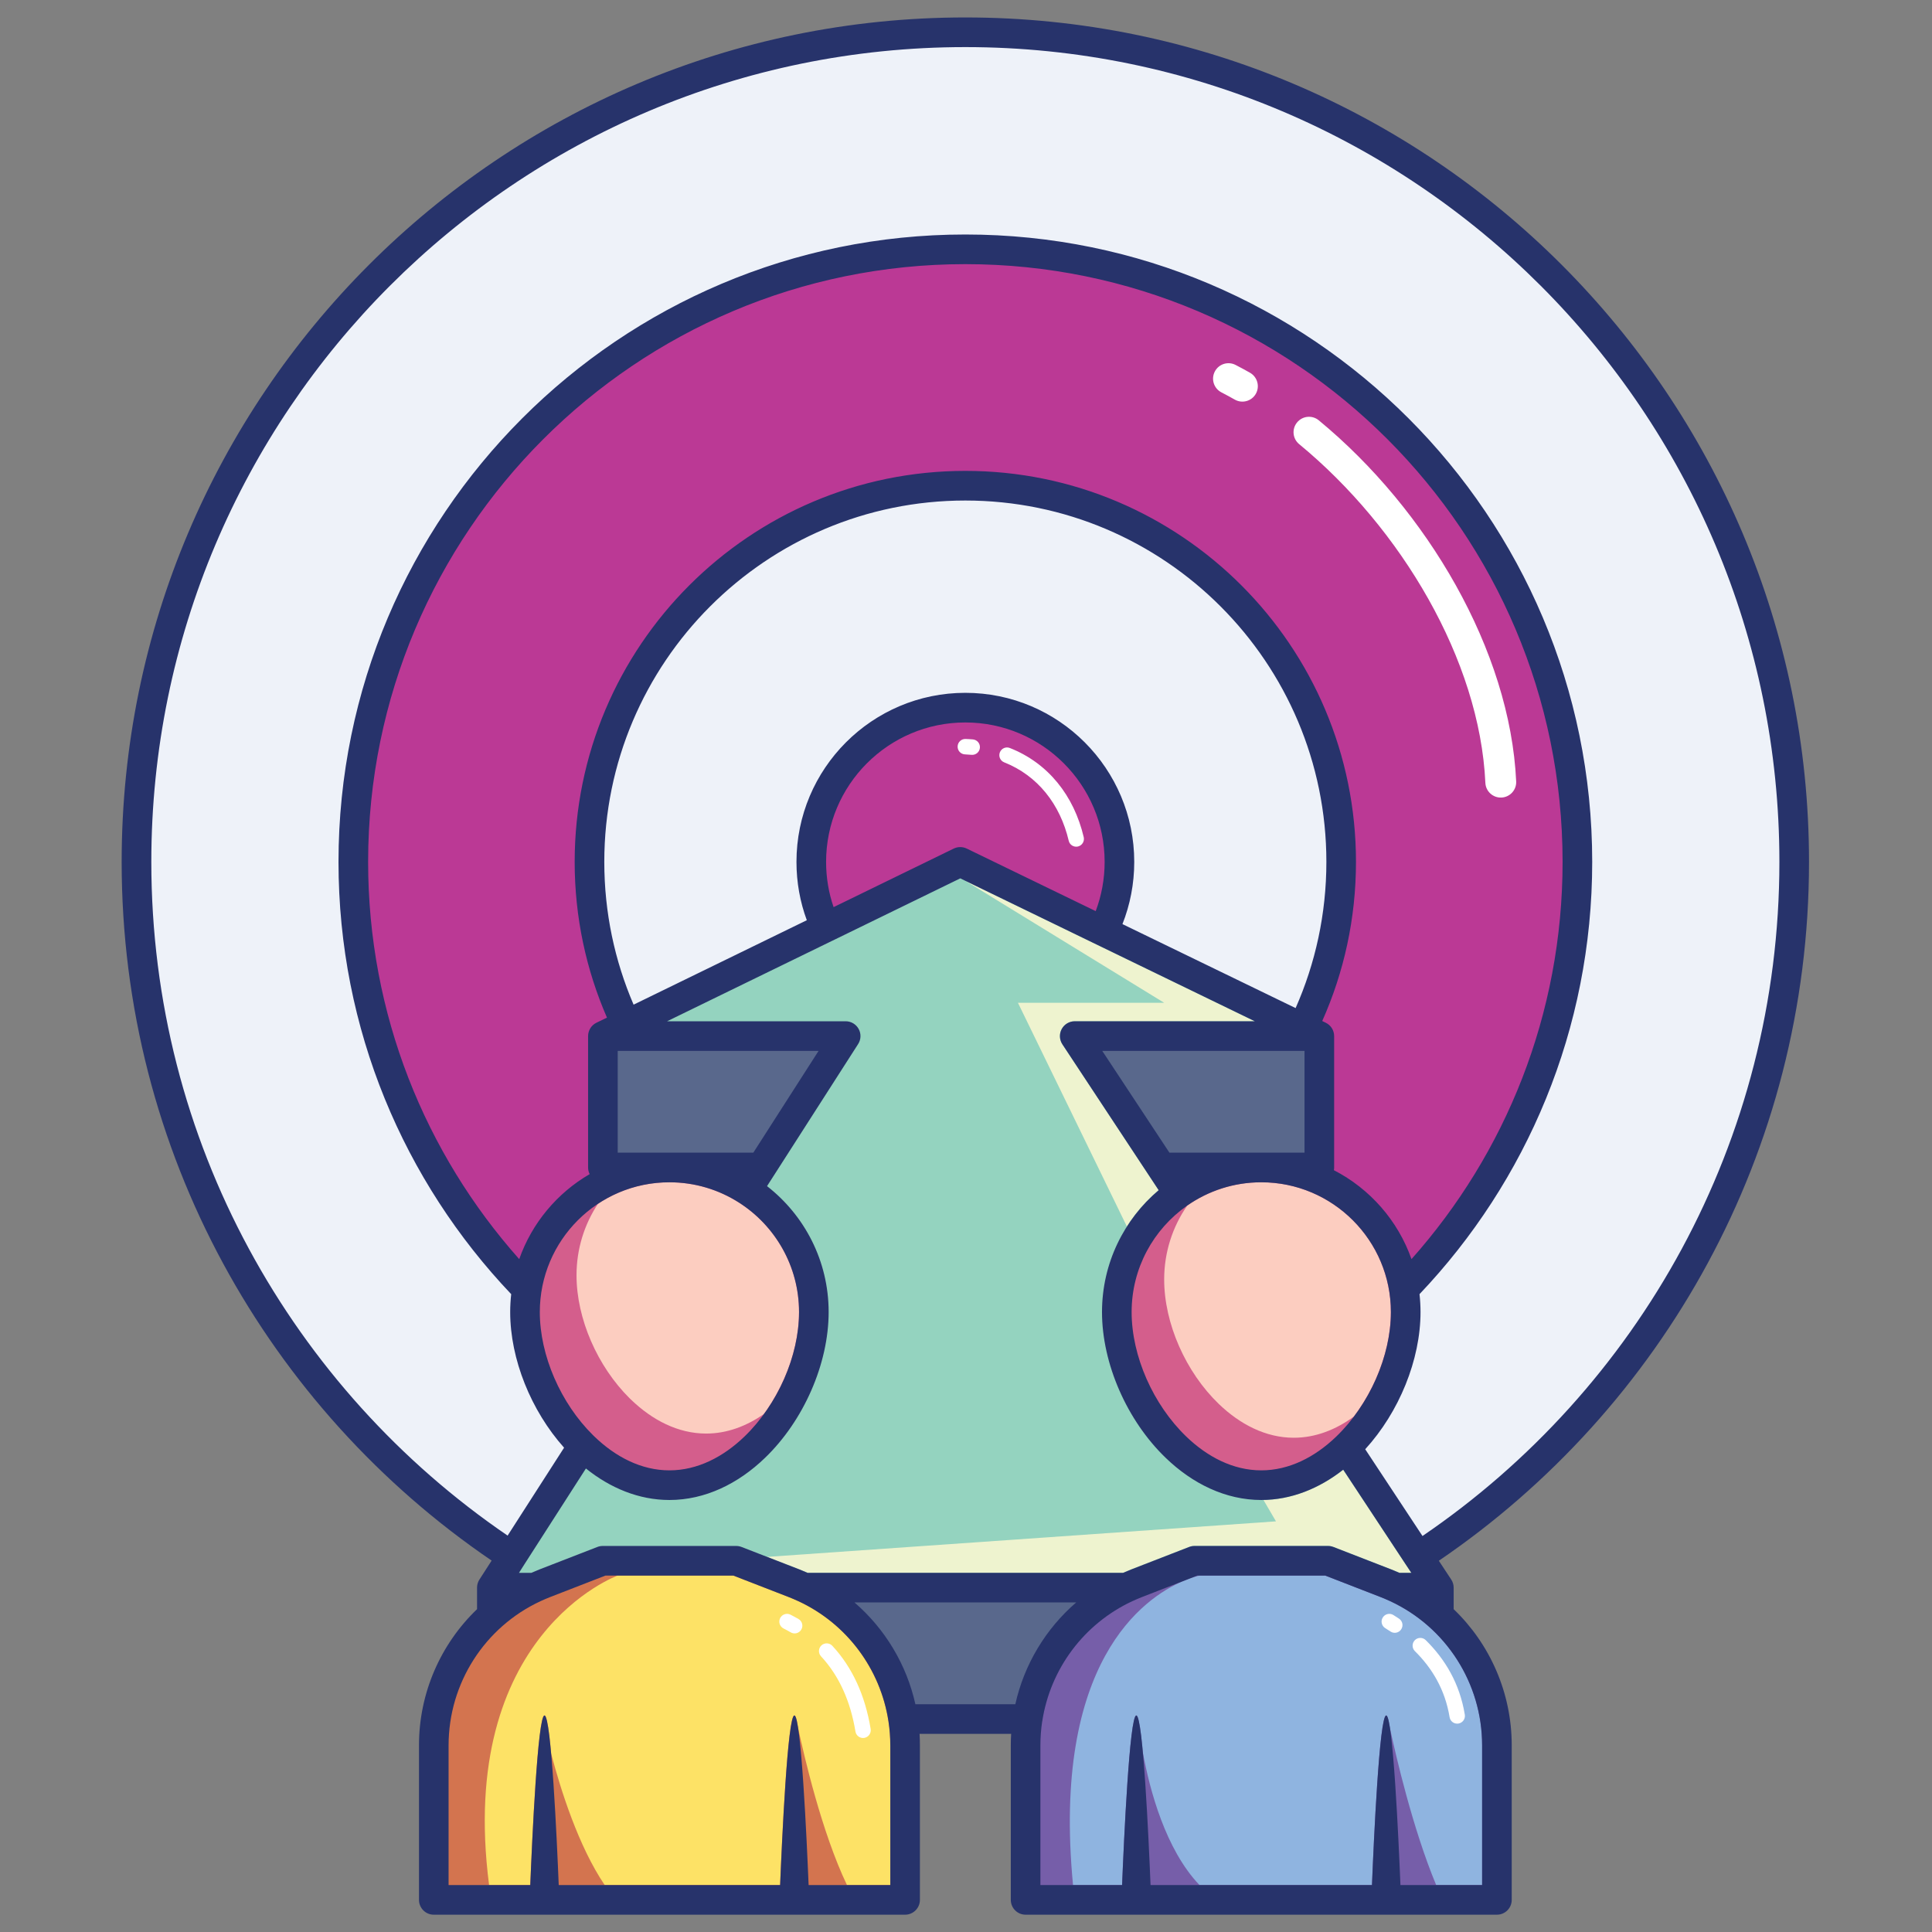
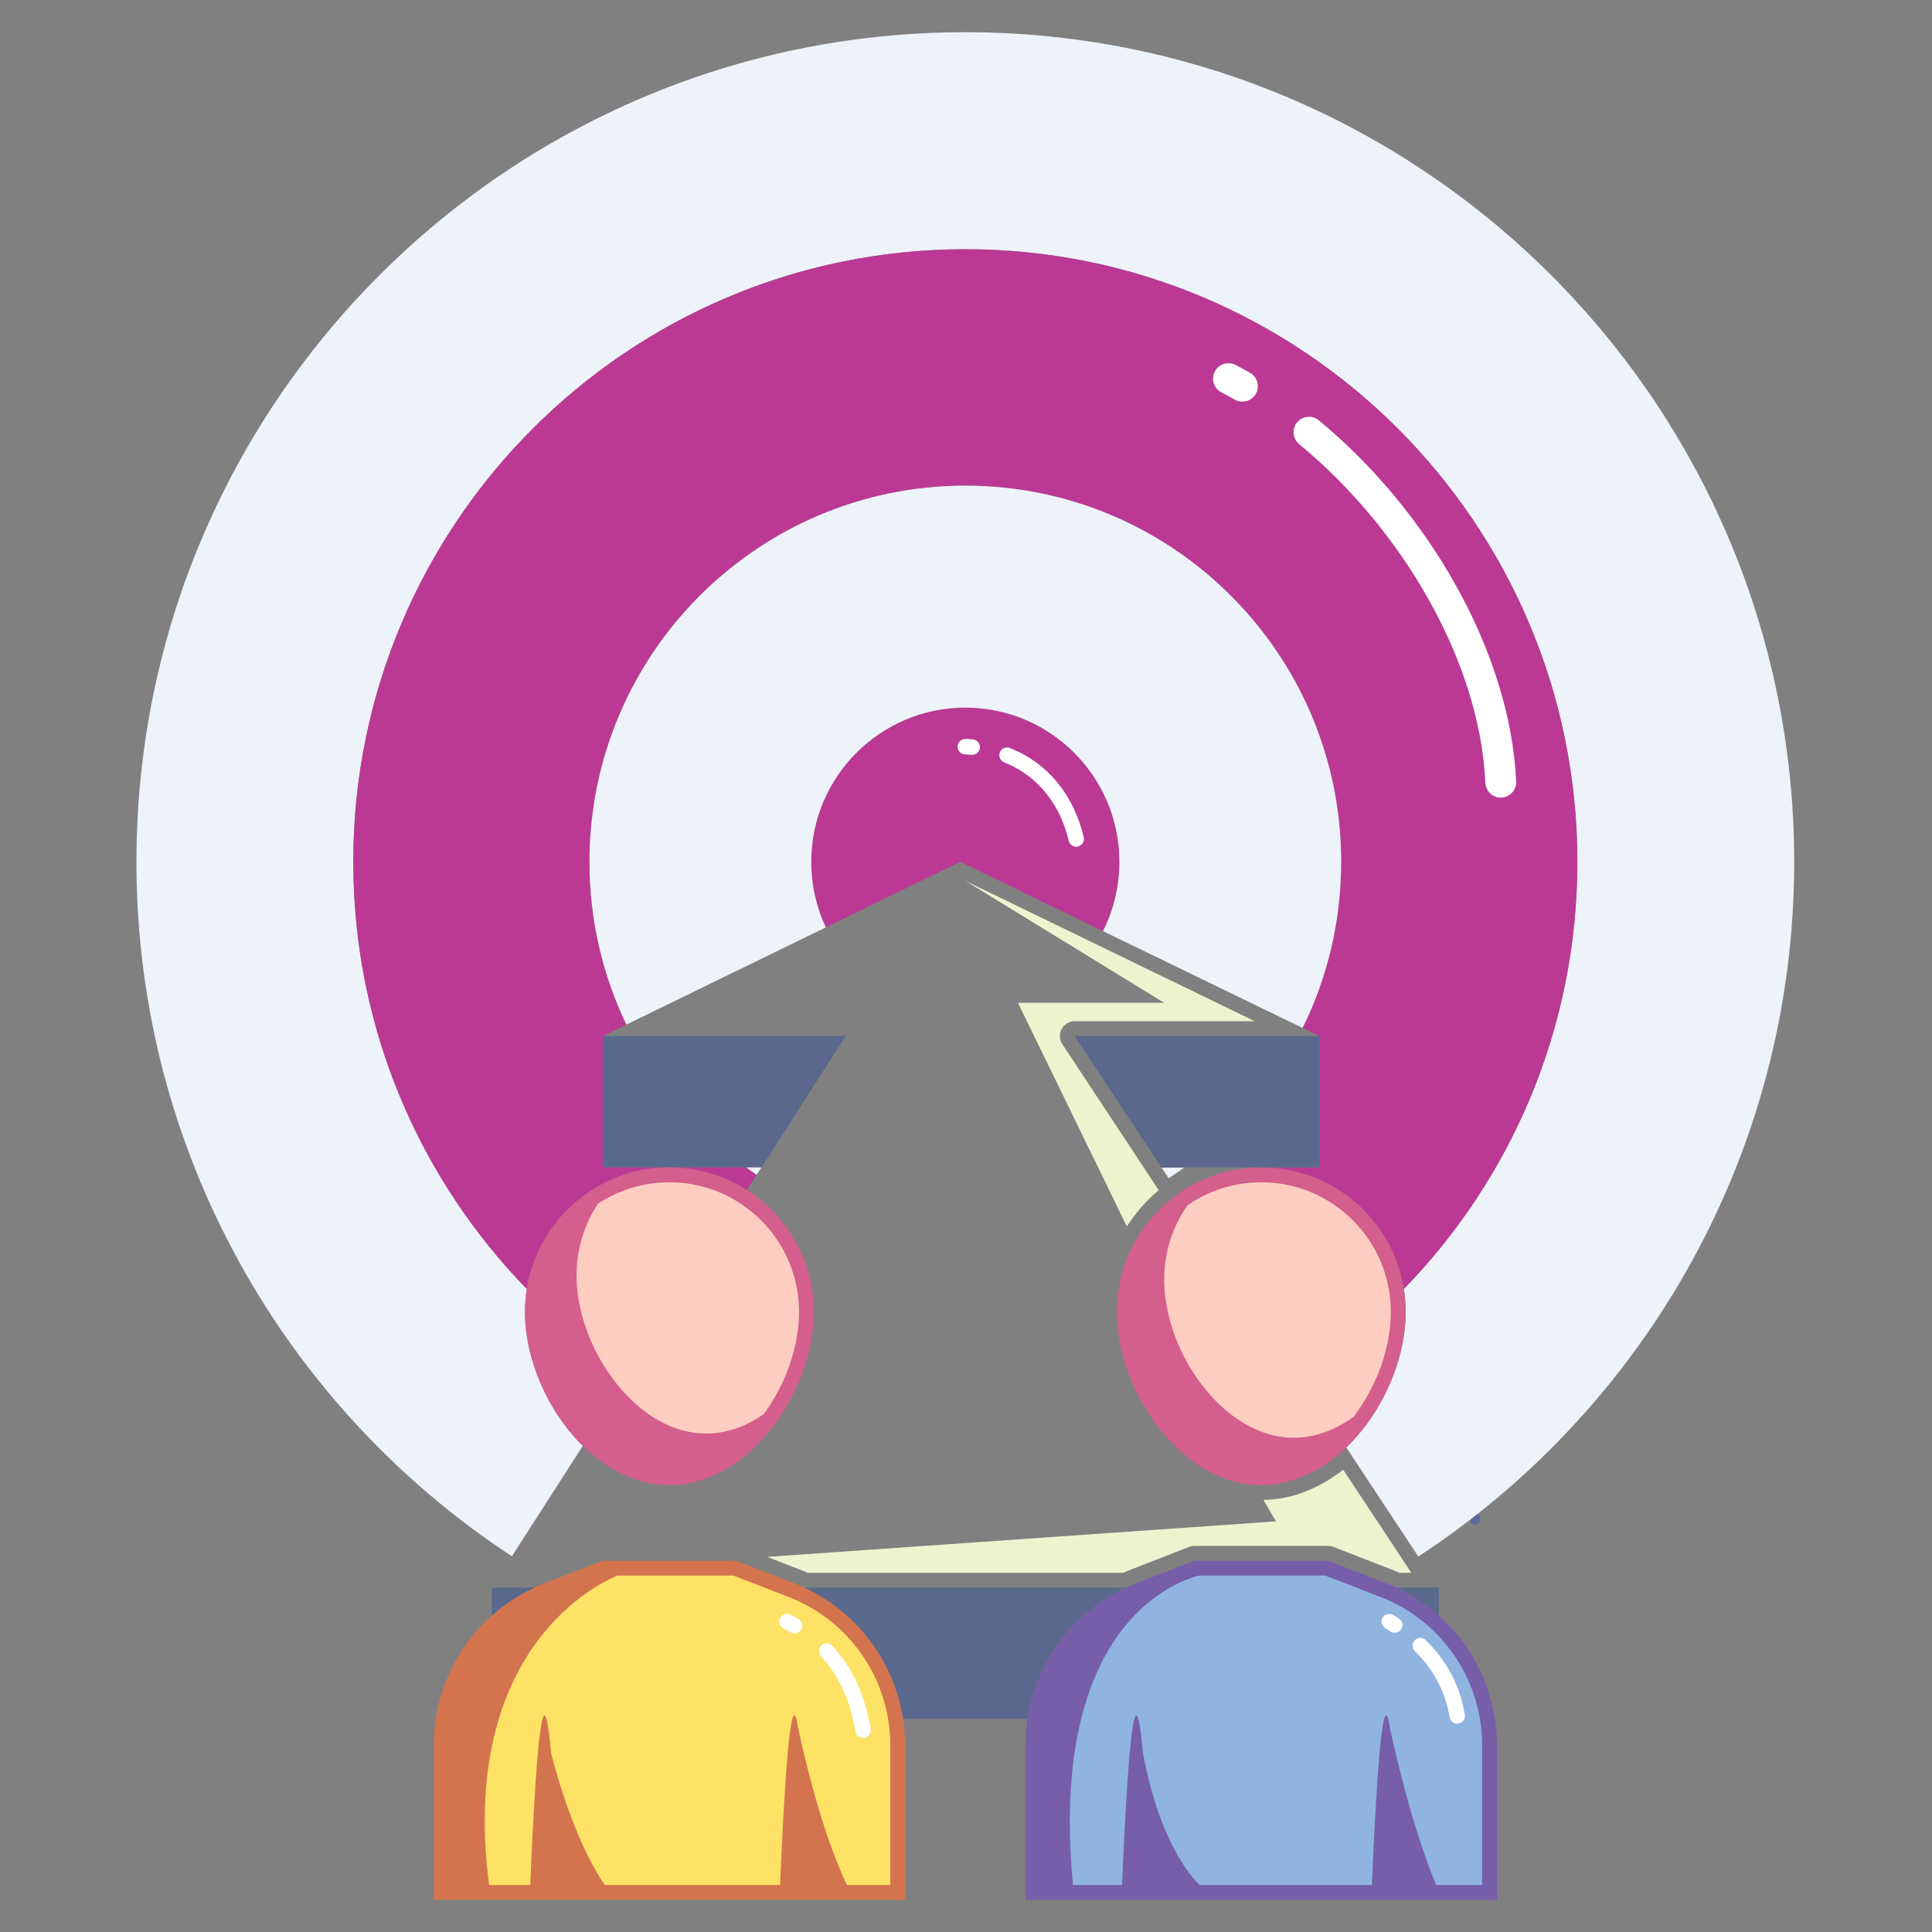
<svg xmlns="http://www.w3.org/2000/svg" width="500" zoomAndPan="magnify" viewBox="0 0 375 375" height="500" preserveAspectRatio="xMidYMid meet" version="1.0">
  <rect x="0" y="0" width="375" height="375" fill="#808080" stroke="none" />
  <defs>
    <g />
    <clipPath id="4e6a70c247">
-       <path d="M 23.496 3.395 L 351.246 3.395 L 351.246 371.645 L 23.496 371.645 Z M 23.496 3.395 " clip-rule="nonzero" />
-     </clipPath>
+       </clipPath>
  </defs>
  <g fill="#5c689a" fill-opacity="1">
    <g transform="translate(284.203, 295.649)">
      <g>
        <path d="M 1.188 -0.828 C 1.188 -1.18 1.266 -1.445 1.422 -1.625 C 1.586 -1.801 1.816 -1.891 2.109 -1.891 C 2.41 -1.891 2.645 -1.801 2.812 -1.625 C 2.988 -1.445 3.078 -1.18 3.078 -0.828 C 3.078 -0.492 2.988 -0.234 2.812 -0.047 C 2.645 0.141 2.41 0.234 2.109 0.234 C 1.848 0.234 1.629 0.148 1.453 -0.016 C 1.273 -0.18 1.188 -0.453 1.188 -0.828 Z M 1.188 -0.828 " />
      </g>
    </g>
  </g>
  <path fill="#eef2f9" d="M 99.363 302.074 C 55.488 273.305 26.484 223.656 26.484 167.281 C 26.484 78.41 98.574 6.254 187.371 6.254 C 276.164 6.254 348.254 78.41 348.254 167.281 C 348.254 223.691 319.215 273.363 275.297 302.125 L 261.312 280.941 C 268.297 274.238 272.836 263.969 272.836 254.664 C 272.836 253.137 272.715 251.648 272.484 250.195 C 293.324 228.77 306.164 199.52 306.164 167.281 C 306.164 101.66 252.934 48.379 187.371 48.379 C 121.805 48.379 68.574 101.66 68.574 167.281 C 68.574 199.52 81.414 228.77 102.254 250.195 C 102.023 251.648 101.902 253.137 101.902 254.664 C 101.902 263.832 106.305 273.93 113.117 280.641 Z M 99.363 302.074 " fill-opacity="1" fill-rule="evenodd" />
-   <path fill="#94d3bf" d="M 261.312 280.941 L 279.277 308.16 L 271.012 308.16 C 270.367 307.855 269.711 307.578 269.043 307.316 L 257.762 302.938 L 231.848 302.938 L 220.566 307.316 C 219.898 307.578 219.246 307.855 218.598 308.16 L 156.141 308.16 C 155.492 307.855 154.84 307.578 154.172 307.316 L 142.891 302.938 L 116.977 302.938 L 105.695 307.316 C 105.027 307.578 104.375 307.855 103.727 308.16 L 95.465 308.16 L 113.117 280.641 C 117.805 285.258 123.625 288.266 129.934 288.266 C 145.406 288.266 157.965 270.148 157.965 254.664 C 157.965 244.707 152.785 235.961 144.973 230.984 L 147.781 226.598 L 164.145 201.102 L 117.012 201.102 L 186.379 167.281 L 256.082 201.102 L 208.598 201.102 L 226.82 228.699 L 228.766 231.648 C 221.516 236.723 216.773 245.141 216.773 254.664 C 216.773 270.148 229.336 288.266 244.805 288.266 C 250.973 288.266 256.676 285.387 261.312 280.941 Z M 261.312 280.941 " fill-opacity="1" fill-rule="evenodd" />
  <path fill="#59688c" d="M 147.781 226.598 L 164.145 201.102 L 117.012 201.102 L 117.012 226.598 Z M 147.781 226.598 " fill-opacity="1" fill-rule="evenodd" />
  <path fill="#d3744f" d="M 175.289 333.656 C 175.547 335.332 175.68 337.035 175.68 338.762 L 175.68 368.754 L 84.188 368.754 L 84.188 338.762 C 84.188 328.961 88.43 319.859 95.465 313.582 C 97.898 311.41 100.68 309.57 103.727 308.16 C 104.375 307.855 105.027 307.578 105.695 307.316 L 116.977 302.938 L 142.891 302.938 L 154.172 307.316 C 154.84 307.578 155.492 307.855 156.141 308.16 C 166.438 312.93 173.594 322.551 175.289 333.656 Z M 175.289 333.656 " fill-opacity="1" fill-rule="evenodd" />
  <path fill="#bb3995" d="M 144.973 230.984 L 146.879 228.016 C 146.188 227.555 145.504 227.078 144.836 226.598 L 129.934 226.598 C 135.465 226.598 140.625 228.207 144.973 230.984 Z M 144.973 230.984 " fill-opacity="1" fill-rule="evenodd" />
  <path fill="#bb3995" d="M 102.254 250.195 C 81.414 228.77 68.574 199.52 68.574 167.281 C 68.574 101.66 121.805 48.379 187.371 48.379 C 252.934 48.379 306.164 101.66 306.164 167.281 C 306.164 199.52 293.324 228.77 272.484 250.195 C 270.352 236.824 258.762 226.598 244.805 226.598 L 256.082 226.598 L 256.082 201.102 L 252.832 199.527 C 257.625 189.801 260.32 178.855 260.32 167.281 C 260.32 126.984 227.633 94.266 187.371 94.266 C 147.105 94.266 114.418 126.984 114.418 167.281 C 114.418 178.594 116.992 189.305 121.582 198.871 L 117.012 201.102 L 117.012 226.598 L 129.934 226.598 C 115.977 226.598 104.387 236.824 102.254 250.195 Z M 102.254 250.195 " fill-opacity="1" fill-rule="evenodd" />
-   <path fill="#bb3995" d="M 226.82 228.699 L 228.766 231.648 C 233.316 228.469 238.84 226.598 244.805 226.598 L 229.902 226.598 C 228.895 227.324 227.867 228.027 226.82 228.699 Z M 226.82 228.699 " fill-opacity="1" fill-rule="evenodd" />
  <path fill="#59688c" d="M 199.449 333.656 L 175.289 333.656 C 173.594 322.551 166.438 312.93 156.141 308.16 L 218.598 308.16 C 208.301 312.93 201.145 322.551 199.449 333.656 Z M 199.449 333.656 " fill-opacity="1" fill-rule="evenodd" />
  <path fill="#59688c" d="M 95.465 308.16 L 95.465 313.582 C 97.898 311.41 100.68 309.57 103.727 308.16 Z M 95.465 308.16 " fill-opacity="1" fill-rule="evenodd" />
  <path fill="#59688c" d="M 279.277 308.16 L 279.277 313.582 C 276.84 311.41 274.059 309.57 271.012 308.16 Z M 279.277 308.16 " fill-opacity="1" fill-rule="evenodd" />
  <path fill="#d45e8c" d="M 113.117 280.641 C 106.305 273.93 101.902 263.832 101.902 254.664 C 101.902 253.137 102.023 251.648 102.254 250.195 C 104.387 236.824 115.977 226.598 129.934 226.598 C 135.465 226.598 140.625 228.207 144.973 230.984 C 152.785 235.961 157.965 244.707 157.965 254.664 C 157.965 270.148 145.406 288.266 129.934 288.266 C 123.625 288.266 117.805 285.258 113.117 280.641 Z M 113.117 280.641 " fill-opacity="1" fill-rule="evenodd" />
  <path fill="#765ea9" d="M 279.277 313.582 C 286.312 319.859 290.551 328.961 290.551 338.762 L 290.551 368.754 L 199.062 368.754 L 199.062 338.762 C 199.062 337.035 199.191 335.332 199.449 333.656 C 201.145 322.551 208.301 312.93 218.598 308.16 C 219.246 307.855 219.898 307.578 220.566 307.316 L 231.848 302.938 L 257.762 302.938 L 269.043 307.316 C 269.711 307.578 270.367 307.855 271.012 308.16 C 274.059 309.57 276.84 311.41 279.277 313.582 Z M 279.277 313.582 " fill-opacity="1" fill-rule="evenodd" />
  <path fill="#d45e8c" d="M 272.484 250.195 C 272.715 251.648 272.836 253.137 272.836 254.664 C 272.836 263.969 268.297 274.238 261.312 280.941 C 256.676 285.387 250.973 288.266 244.805 288.266 C 229.336 288.266 216.773 270.148 216.773 254.664 C 216.773 245.141 221.516 236.723 228.766 231.648 C 233.316 228.469 238.84 226.598 244.805 226.598 C 258.762 226.598 270.352 236.824 272.484 250.195 Z M 272.484 250.195 " fill-opacity="1" fill-rule="evenodd" />
  <path fill="#bb3995" d="M 160.285 180.004 L 186.379 167.281 L 214.094 180.73 C 216.133 176.691 217.277 172.117 217.277 167.281 C 217.277 150.762 203.875 137.348 187.371 137.348 C 170.863 137.348 157.461 150.762 157.461 167.281 C 157.461 171.828 158.477 176.145 160.285 180.004 Z M 160.285 180.004 " fill-opacity="1" fill-rule="evenodd" />
  <path fill="#eef2f9" d="M 146.879 228.016 L 147.781 226.598 L 144.836 226.598 C 145.504 227.078 146.188 227.555 146.879 228.016 Z M 146.879 228.016 " fill-opacity="1" fill-rule="evenodd" />
  <path fill="#eef2f9" d="M 121.582 198.871 L 160.285 180.004 C 158.477 176.145 157.461 171.828 157.461 167.281 C 157.461 150.762 170.863 137.348 187.371 137.348 C 203.875 137.348 217.277 150.762 217.277 167.281 C 217.277 172.117 216.133 176.691 214.094 180.73 L 252.832 199.527 C 257.625 189.801 260.32 178.855 260.32 167.281 C 260.32 126.984 227.633 94.266 187.371 94.266 C 147.105 94.266 114.418 126.984 114.418 167.281 C 114.418 178.594 116.992 189.305 121.582 198.871 Z M 121.582 198.871 " fill-opacity="1" fill-rule="evenodd" />
  <path fill="#eef2f9" d="M 225.434 226.598 L 226.82 228.699 C 227.867 228.027 228.895 227.324 229.902 226.598 Z M 225.434 226.598 " fill-opacity="1" fill-rule="evenodd" />
  <path fill="#59688c" d="M 256.082 201.102 L 208.598 201.102 L 225.434 226.598 L 256.082 226.598 Z M 256.082 201.102 " fill-opacity="1" fill-rule="evenodd" />
  <path fill="#fde266" d="M 94.93 365.879 C 88.637 317.141 119.887 305.816 119.887 305.816 L 142.352 305.816 L 153.137 310 C 153.734 310.238 154.32 310.48 154.898 310.75 C 154.918 310.762 154.945 310.777 154.969 310.785 C 164.359 315.148 170.887 323.934 172.445 334.059 C 172.445 334.082 172.453 334.109 172.453 334.133 C 172.684 335.648 172.805 337.195 172.805 338.762 L 172.805 365.879 L 164.391 365.879 C 159.473 355.57 156.055 340.746 154.926 335.453 C 154.688 333.895 154.438 332.965 154.184 332.965 C 152.871 332.965 151.766 357.375 151.418 365.879 L 117.367 365.879 C 112.301 358.406 108.836 347.438 106.977 340.375 C 106.586 336.035 106.148 332.965 105.68 332.965 C 104.375 332.965 103.266 357.375 102.922 365.879 Z M 94.93 365.879 " fill-opacity="1" fill-rule="evenodd" />
  <path fill="#fccdc0" d="M 148.285 274.449 C 144.914 276.809 141.105 278.254 137.062 278.254 C 131.609 278.254 126.59 275.629 122.504 271.688 C 122.43 271.621 122.367 271.559 122.301 271.492 C 122.273 271.465 122.25 271.441 122.223 271.422 C 115.973 265.234 111.902 255.965 111.902 247.527 C 111.902 242.398 113.434 237.629 116.07 233.645 C 120.047 231.016 124.809 229.473 129.934 229.473 C 134.891 229.473 139.52 230.922 143.422 233.402 C 143.43 233.41 143.43 233.41 143.434 233.414 C 150.441 237.883 155.09 245.738 155.09 254.664 C 155.09 261.387 152.504 268.652 148.285 274.449 Z M 148.285 274.449 " fill-opacity="1" fill-rule="evenodd" />
  <path fill="#fccdc0" d="M 262.793 274.938 C 259.32 277.492 255.355 279.066 251.121 279.066 C 245.668 279.066 240.652 276.441 236.562 272.5 C 230.152 266.32 225.965 256.898 225.965 248.332 C 225.965 243.004 227.625 238.047 230.461 233.977 C 234.531 231.145 239.473 229.473 244.805 229.473 C 258.688 229.473 269.965 240.758 269.965 254.664 C 269.965 261.582 267.227 269.062 262.793 274.938 Z M 262.793 274.938 " fill-opacity="1" fill-rule="evenodd" />
  <path fill="#8fb4e0" d="M 208.273 365.879 C 204.113 322.523 222.02 310.152 229.609 306.895 L 231.102 306.312 C 232.203 305.93 232.855 305.816 232.855 305.816 L 257.223 305.816 L 268.008 310 C 268.605 310.238 269.195 310.48 269.77 310.75 C 269.789 310.762 269.82 310.777 269.84 310.785 C 280.664 315.812 287.676 326.703 287.676 338.762 L 287.676 365.879 L 278.758 365.879 C 274.195 354.926 270.91 340.668 269.797 335.461 C 269.562 333.902 269.309 332.965 269.059 332.965 C 267.742 332.965 266.637 357.375 266.293 365.879 L 232.812 365.879 C 226.23 358.973 223.168 347.465 221.832 340.18 C 221.445 335.945 221.012 332.965 220.555 332.965 C 219.246 332.965 218.141 357.375 217.793 365.879 Z M 208.273 365.879 " fill-opacity="1" fill-rule="evenodd" />
  <path fill="#eef3cf" d="M 148.902 302.191 L 247.664 295.293 L 245.238 291.141 C 250.871 291.035 256.168 288.832 260.715 285.266 L 272.887 303.699 C 272.895 303.707 273.93 305.273 273.93 305.273 L 271.629 305.281 C 271.121 305.051 270.609 304.844 270.086 304.641 L 258.805 300.254 C 258.473 300.125 258.121 300.062 257.762 300.062 L 231.848 300.062 C 231.492 300.062 231.137 300.125 230.809 300.254 L 219.527 304.641 C 219.008 304.844 218.492 305.051 217.98 305.281 L 156.758 305.281 C 156.246 305.051 155.73 304.844 155.215 304.641 Z M 148.902 302.191 " fill-opacity="1" fill-rule="evenodd" />
  <path fill="#eef3cf" d="M 218.727 238.062 L 197.582 194.641 L 225.965 194.641 L 187.371 170.965 L 212.801 183.301 C 212.828 183.312 212.859 183.328 212.887 183.344 L 243.562 198.223 L 208.598 198.223 C 207.539 198.223 206.57 198.805 206.066 199.734 C 205.562 200.668 205.613 201.797 206.203 202.684 L 224.406 230.258 C 224.418 230.281 224.426 230.293 224.441 230.316 L 224.895 231.008 C 222.5 233.027 220.418 235.41 218.727 238.062 Z M 218.727 238.062 " fill-opacity="1" fill-rule="evenodd" />
  <path fill="#ffffff" d="M 159.359 321.488 C 158.797 320.883 158.836 319.934 159.438 319.371 C 160.051 318.812 160.996 318.848 161.559 319.453 C 165.469 323.672 167.918 329.082 168.996 335.598 C 169.125 336.418 168.57 337.188 167.758 337.324 C 166.949 337.461 166.172 336.906 166.043 336.086 C 165.07 330.203 162.887 325.297 159.359 321.488 Z M 152.086 316.086 C 151.348 315.711 151.051 314.812 151.426 314.07 C 151.801 313.336 152.699 313.035 153.438 313.41 C 153.969 313.684 154.488 313.957 154.988 314.25 C 155.703 314.66 155.953 315.582 155.535 316.293 C 155.125 317.012 154.207 317.258 153.496 316.848 C 153.035 316.582 152.57 316.328 152.086 316.086 Z M 152.086 316.086 " fill-opacity="1" fill-rule="evenodd" />
  <path fill="#ffffff" d="M 274.625 320.48 C 274.043 319.906 274.039 318.953 274.613 318.363 C 275.195 317.777 276.145 317.77 276.73 318.344 C 280.469 322.027 283.328 326.738 284.32 332.82 C 284.457 333.633 283.902 334.402 283.086 334.539 C 282.273 334.676 281.496 334.125 281.367 333.305 C 280.484 327.918 277.938 323.746 274.625 320.48 Z M 268.871 316.02 C 268.176 315.59 267.949 314.66 268.391 313.965 C 268.82 313.258 269.746 313.035 270.453 313.473 C 270.816 313.703 271.184 313.934 271.551 314.18 C 272.242 314.641 272.43 315.566 271.969 316.258 C 271.516 316.949 270.582 317.137 269.898 316.676 C 269.562 316.453 269.215 316.234 268.871 316.02 Z M 268.871 316.02 " fill-opacity="1" fill-rule="evenodd" />
  <path fill="#ffffff" d="M 252.172 86.211 C 250.891 85.16 250.707 83.27 251.762 81.992 C 252.812 80.715 254.699 80.531 255.973 81.582 C 277.004 98.918 293.121 126.293 294.289 151.676 C 294.367 153.328 293.086 154.73 291.434 154.805 C 289.789 154.883 288.379 153.602 288.309 151.949 C 287.211 128.113 271.926 102.484 252.172 86.211 Z M 237.082 76.16 C 235.609 75.406 235.027 73.598 235.789 72.125 C 236.543 70.656 238.344 70.074 239.82 70.832 C 240.762 71.316 241.695 71.82 242.621 72.348 C 244.059 73.164 244.57 74.992 243.758 76.434 C 242.945 77.871 241.113 78.379 239.676 77.566 C 238.812 77.078 237.949 76.609 237.082 76.16 Z M 237.082 76.16 " fill-opacity="1" fill-rule="evenodd" />
  <path fill="#ffffff" d="M 194.914 147.969 C 194.145 147.668 193.773 146.797 194.074 146.027 C 194.375 145.258 195.246 144.879 196.016 145.188 C 203.438 148.113 208.453 154.422 210.352 162.5 C 210.535 163.305 210.039 164.109 209.234 164.305 C 208.43 164.492 207.625 163.996 207.438 163.191 C 205.773 156.105 201.418 150.547 194.914 147.969 Z M 187.312 146.426 C 186.484 146.395 185.84 145.699 185.875 144.871 C 185.902 144.043 186.602 143.395 187.426 143.434 C 187.91 143.445 188.375 143.484 188.844 143.52 C 189.668 143.598 190.273 144.324 190.199 145.145 C 190.129 145.973 189.402 146.582 188.578 146.512 C 188.16 146.469 187.734 146.445 187.312 146.426 Z M 187.312 146.426 " fill-opacity="1" fill-rule="evenodd" />
  <g clip-path="url(#4e6a70c247)">
    <path fill="#27336b" d="M 95.426 302.91 C 52.102 273.406 23.613 223.652 23.613 167.293 C 23.613 76.832 96.992 3.387 187.371 3.387 C 277.75 3.387 351.129 76.832 351.129 167.293 C 351.129 223.672 322.629 273.438 279.277 302.941 L 281.676 306.578 C 281.988 307.047 282.156 307.598 282.156 308.164 L 282.156 312.34 C 289.215 319.105 293.426 328.59 293.426 338.777 L 293.426 368.762 C 293.426 370.348 292.145 371.641 290.559 371.641 L 199.062 371.641 C 197.477 371.641 196.195 370.348 196.195 368.762 L 196.195 338.777 C 196.195 338.031 196.215 337.285 196.262 336.543 L 178.488 336.543 C 178.535 337.285 178.555 338.031 178.555 338.777 L 178.555 368.762 C 178.555 370.348 177.273 371.641 175.676 371.641 L 84.191 371.641 C 82.605 371.641 81.324 370.348 81.324 368.762 L 81.324 338.777 C 81.324 328.59 85.535 319.105 92.594 312.34 L 92.594 308.164 C 92.594 307.605 92.75 307.066 93.047 306.605 Z M 276.105 298.137 C 317.91 269.672 345.379 221.664 345.379 167.293 C 345.379 80.008 274.574 9.141 187.371 9.141 C 100.164 9.141 29.371 80.008 29.371 167.293 C 29.371 221.613 56.793 269.586 98.527 298.059 L 109.488 280.996 C 103.074 273.82 99.027 263.812 99.027 254.668 C 99.027 253.488 99.098 252.332 99.223 251.195 C 78.453 229.348 65.703 199.805 65.703 167.293 C 65.703 100.082 120.219 45.516 187.371 45.516 C 254.531 45.516 309.047 100.082 309.047 167.293 C 309.047 199.805 296.297 229.348 275.527 251.195 C 275.652 252.332 275.723 253.488 275.723 254.668 C 275.723 263.938 271.559 274.102 264.988 281.297 Z M 271.637 305.293 L 273.941 305.293 C 273.941 305.293 272.902 303.715 272.891 303.715 L 260.719 285.266 C 256.059 288.922 250.602 291.148 244.816 291.148 C 237.891 291.148 231.457 287.984 226.266 282.973 C 218.758 275.75 213.898 264.695 213.898 254.668 C 213.898 245.18 218.18 236.691 224.898 231.016 L 224.445 230.328 C 224.438 230.309 224.418 230.289 224.406 230.27 L 206.203 202.695 C 205.625 201.805 205.574 200.676 206.074 199.746 C 206.574 198.816 207.543 198.227 208.602 198.227 L 243.562 198.227 L 212.891 183.348 C 212.859 183.34 212.832 183.32 212.801 183.309 L 186.391 170.488 L 161.586 182.582 C 161.566 182.594 161.535 182.602 161.516 182.613 L 129.484 198.227 L 164.152 198.227 C 165.199 198.227 166.168 198.805 166.668 199.727 C 167.176 200.648 167.129 201.777 166.559 202.656 C 166.559 202.656 150.207 228.172 150.195 228.18 L 149.324 229.535 C 149.305 229.562 149.285 229.594 149.266 229.621 L 148.883 230.23 C 156.16 235.895 160.84 244.738 160.84 254.668 C 160.84 264.695 155.992 275.75 148.484 282.973 C 143.293 287.984 136.859 291.148 129.934 291.148 C 124.02 291.148 118.457 288.836 113.727 285.031 C 113.727 285.031 101.781 303.645 101.77 303.656 L 100.73 305.293 L 103.113 305.293 C 103.621 305.066 104.129 304.852 104.66 304.645 L 115.941 300.266 C 116.273 300.137 116.625 300.07 116.98 300.07 L 142.891 300.07 C 143.254 300.07 143.605 300.137 143.938 300.266 L 155.219 304.645 C 155.738 304.852 156.258 305.066 156.758 305.293 L 217.984 305.293 C 218.492 305.066 219.012 304.852 219.531 304.645 L 230.812 300.266 C 231.145 300.137 231.496 300.07 231.852 300.07 L 257.77 300.07 C 258.125 300.07 258.477 300.137 258.809 300.266 L 270.09 304.645 C 270.609 304.852 271.129 305.066 271.637 305.293 Z M 245.453 365.887 C 248.684 365.887 257.535 365.887 266.301 365.887 C 266.645 357.379 267.75 332.973 269.062 332.973 C 270.375 332.973 271.48 357.379 271.824 365.887 C 280.414 365.887 287.68 365.887 287.68 365.887 L 287.68 338.777 C 287.68 326.711 280.668 315.82 269.848 310.793 C 269.828 310.781 269.797 310.773 269.777 310.762 C 269.199 310.496 268.613 310.242 268.016 310.008 L 257.234 305.82 L 232.387 305.82 L 221.605 310.008 C 221.008 310.242 220.422 310.496 219.844 310.762 C 219.824 310.773 219.793 310.781 219.773 310.793 C 210.383 315.164 203.863 323.938 202.305 334.07 C 202.293 334.09 202.293 334.121 202.285 334.141 C 202.059 335.66 201.941 337.207 201.941 338.777 L 201.941 365.887 L 217.797 365.887 C 218.141 357.379 219.246 332.973 220.559 332.973 C 221.871 332.973 222.977 357.379 223.32 365.887 Z M 177.676 330.789 L 197.074 330.789 C 198.789 323.074 202.961 316.152 208.887 311.035 L 165.855 311.035 C 171.781 316.152 175.961 323.074 177.676 330.789 Z M 130.582 365.887 C 133.812 365.887 142.656 365.887 151.422 365.887 C 151.773 357.379 152.879 332.973 154.191 332.973 C 155.496 332.973 156.602 357.379 156.953 365.887 C 165.543 365.887 172.809 365.887 172.809 365.887 L 172.809 338.777 C 172.809 337.207 172.691 335.66 172.457 334.141 C 172.457 334.121 172.457 334.09 172.445 334.07 C 170.891 323.938 164.367 315.164 154.977 310.793 C 154.945 310.781 154.926 310.773 154.898 310.762 C 154.32 310.496 153.73 310.242 153.133 310.008 L 142.352 305.82 L 117.516 305.82 L 106.734 310.008 C 106.137 310.242 105.551 310.496 104.973 310.762 C 104.953 310.773 104.922 310.781 104.902 310.793 C 94.082 315.82 87.07 326.711 87.07 338.777 L 87.07 365.887 L 102.926 365.887 C 103.27 357.379 104.375 332.973 105.688 332.973 C 107 332.973 108.105 357.379 108.449 365.887 Z M 100.781 244.395 C 103.238 237.406 108.137 231.562 114.453 227.898 C 114.258 227.504 114.148 227.074 114.148 226.613 L 114.148 201.109 C 114.148 200 114.777 199 115.754 198.52 L 117.812 197.52 C 113.777 188.258 111.543 178.035 111.543 167.293 C 111.543 125.41 145.523 91.398 187.371 91.398 C 229.227 91.398 263.195 125.41 263.195 167.293 C 263.195 178.289 260.855 188.738 256.645 198.18 L 257.34 198.52 C 258.32 198.992 258.957 199.992 258.957 201.109 L 258.957 226.613 C 258.957 226.789 258.945 226.965 258.906 227.133 C 265.891 230.73 271.336 236.906 273.969 244.395 C 292.215 223.887 303.297 196.875 303.297 167.293 C 303.297 103.258 251.348 51.27 187.371 51.27 C 123.395 51.27 71.453 103.258 71.453 167.293 C 71.453 196.875 82.539 223.887 100.781 244.395 Z M 129.934 229.484 C 116.047 229.484 104.777 240.766 104.777 254.668 C 104.777 263.105 108.84 272.379 115.098 278.562 C 115.129 278.582 115.148 278.613 115.176 278.633 C 115.246 278.699 115.312 278.77 115.383 278.836 C 119.465 282.777 124.48 285.395 129.934 285.395 C 135.391 285.395 140.402 282.777 144.496 278.836 C 150.91 272.652 155.094 263.234 155.094 254.668 C 155.094 245.746 150.441 237.895 143.438 233.426 C 143.438 233.414 143.43 233.414 143.418 233.414 C 139.523 230.926 134.898 229.484 129.934 229.484 Z M 259.367 278.836 C 265.781 272.652 269.973 263.234 269.973 254.668 C 269.973 240.766 258.691 229.484 244.816 229.484 C 239.477 229.484 234.523 231.152 230.449 233.996 C 230.43 234.004 230.41 234.023 230.391 234.035 C 223.898 238.59 219.648 246.141 219.648 254.668 C 219.648 263.234 223.84 272.652 230.254 278.836 C 234.348 282.777 239.352 285.395 244.816 285.395 C 250.223 285.395 255.207 282.816 259.281 278.918 C 259.309 278.887 259.34 278.855 259.367 278.836 Z M 217.867 179.367 L 251.477 195.668 C 255.312 186.996 257.449 177.387 257.449 167.293 C 257.449 128.586 226.051 97.152 187.371 97.152 C 148.699 97.152 117.293 128.586 117.293 167.293 C 117.293 177.133 119.32 186.496 122.98 195.004 L 156.602 178.613 C 155.297 175.086 154.594 171.273 154.594 167.293 C 154.594 149.18 169.281 134.477 187.371 134.477 C 205.469 134.477 220.156 149.18 220.156 167.293 C 220.156 171.555 219.344 175.633 217.867 179.367 Z M 253.207 203.98 L 213.949 203.98 L 226.984 223.73 L 253.207 223.73 Z M 161.801 176.074 L 185.129 164.703 C 185.922 164.324 186.84 164.324 187.633 164.703 L 212.676 176.848 C 213.793 173.879 214.41 170.656 214.41 167.293 C 214.41 152.355 202.293 140.23 187.371 140.23 C 172.457 140.23 160.344 152.355 160.344 167.293 C 160.344 170.371 160.852 173.32 161.801 176.074 Z M 146.219 223.73 L 158.883 203.98 L 119.898 203.98 L 119.898 223.73 Z M 146.219 223.73 " fill-opacity="1" fill-rule="evenodd" />
  </g>
</svg>